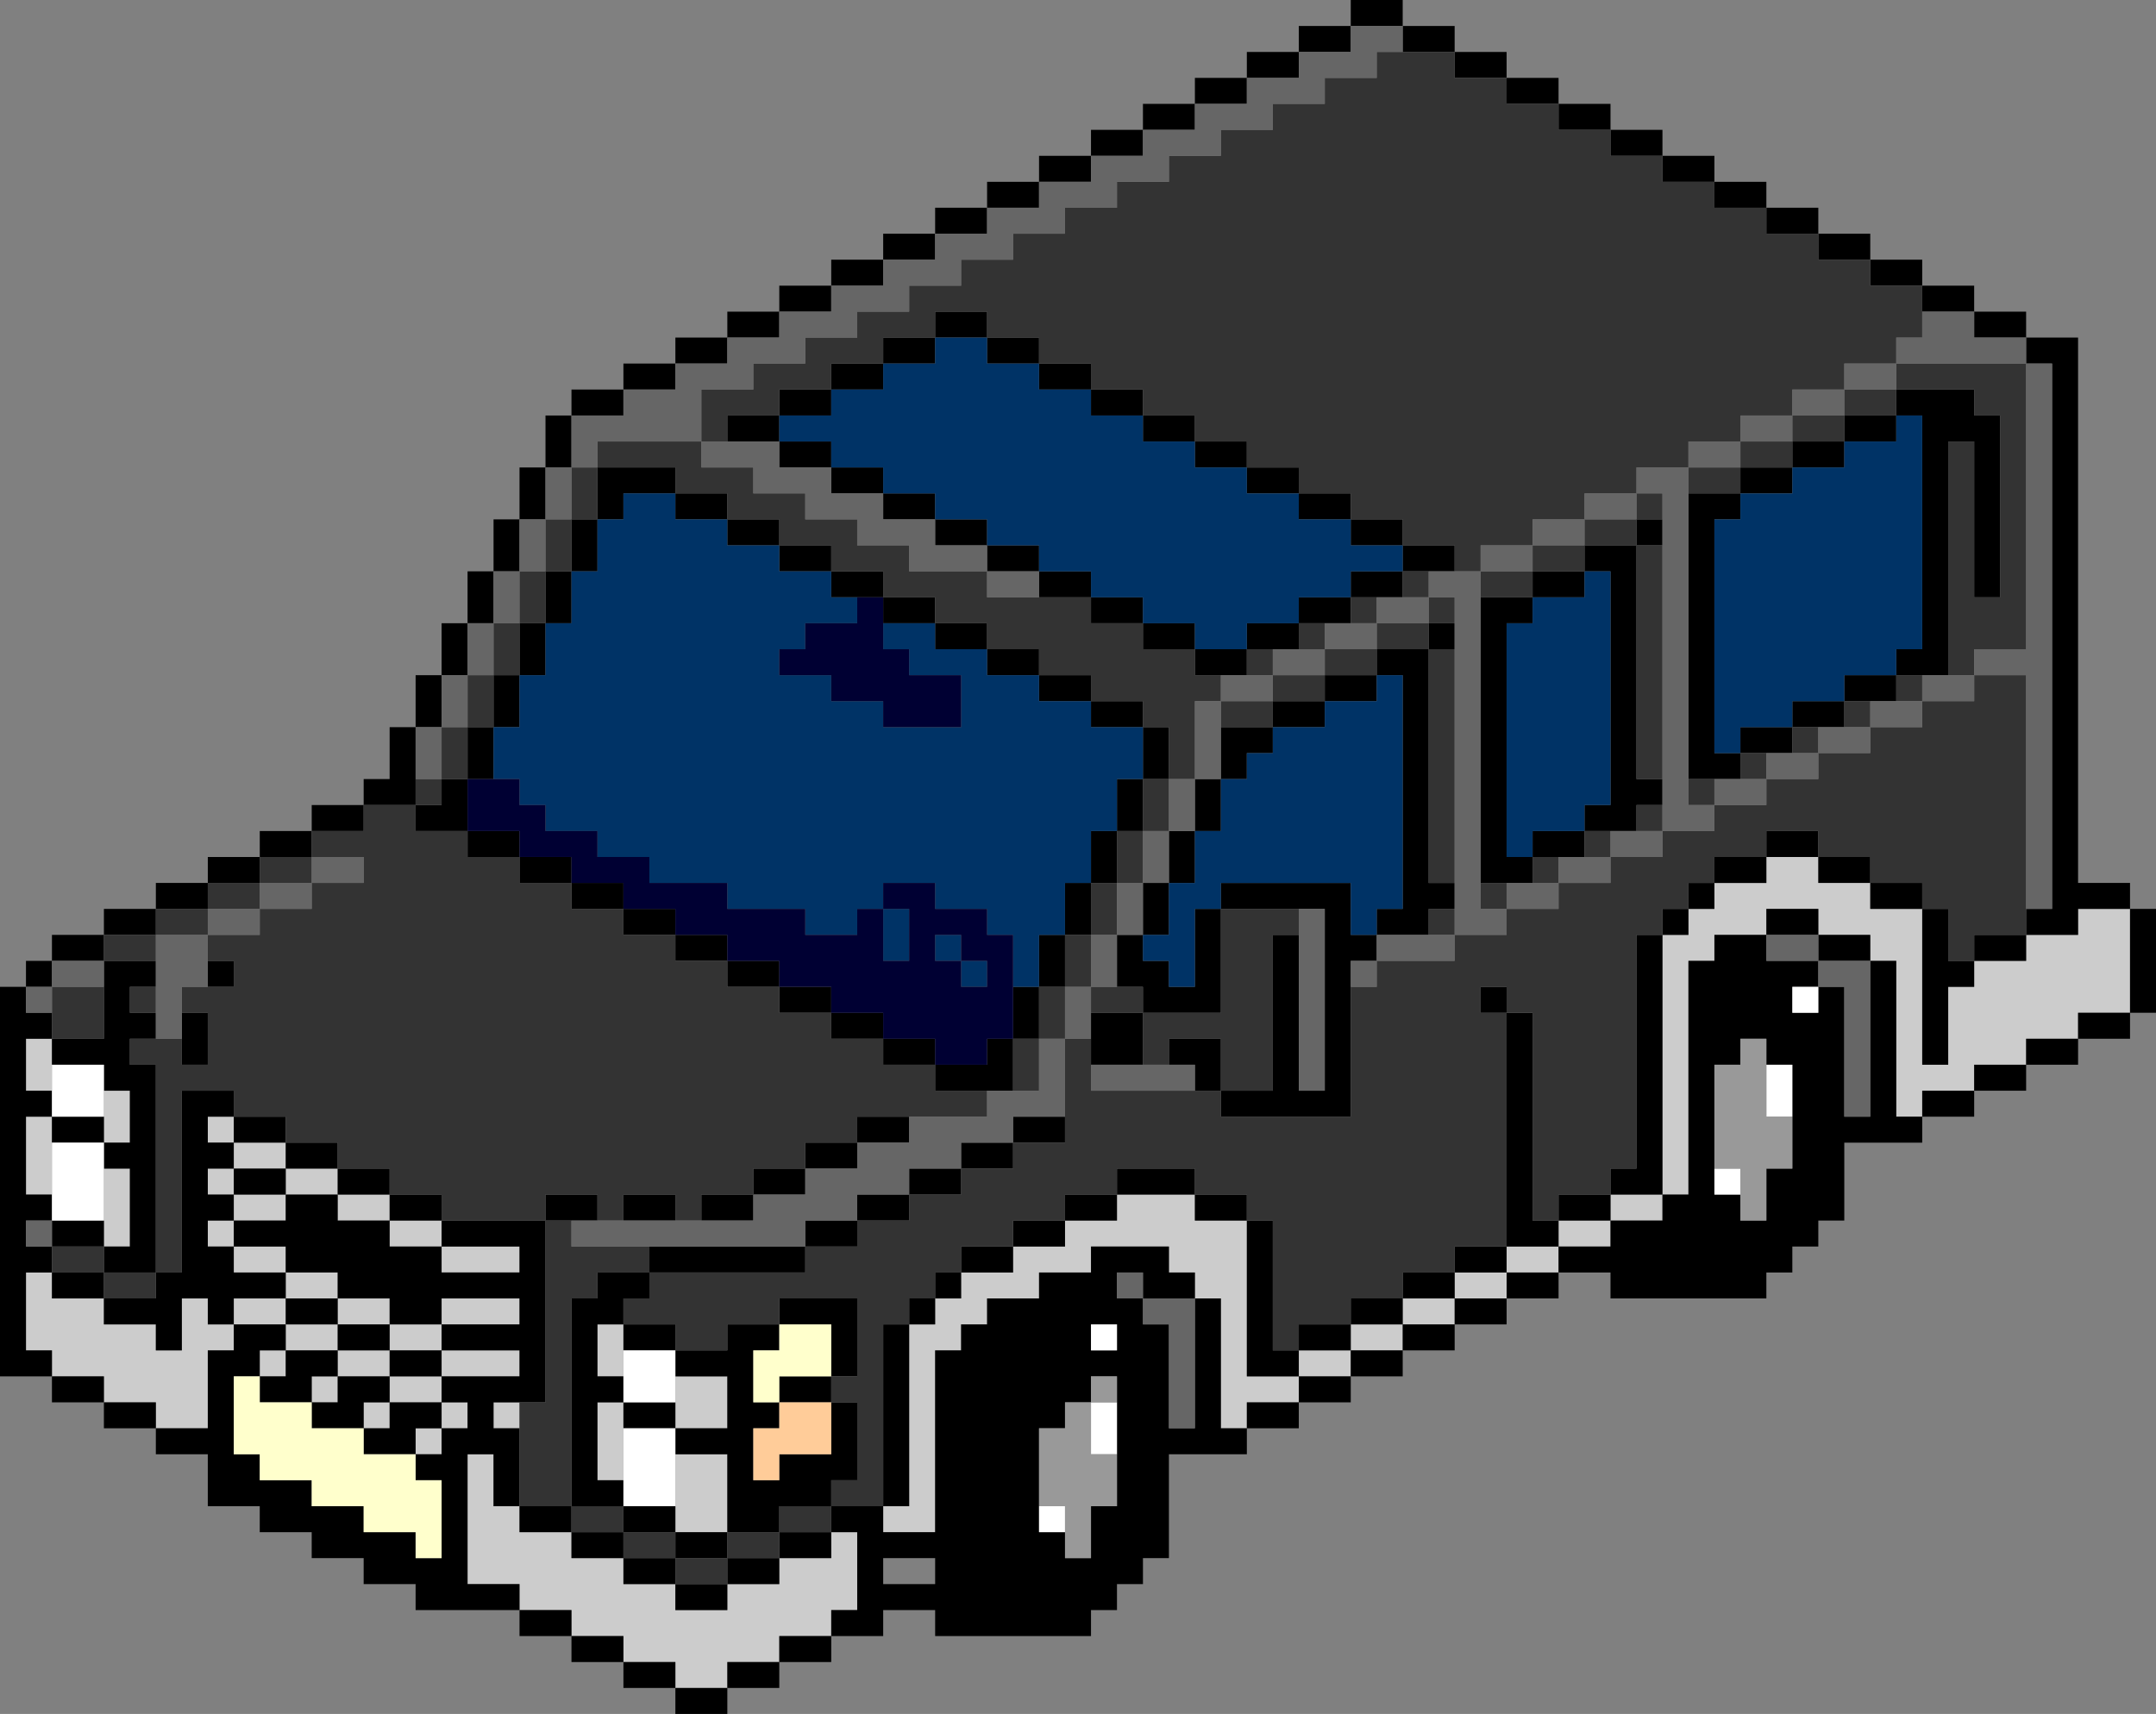
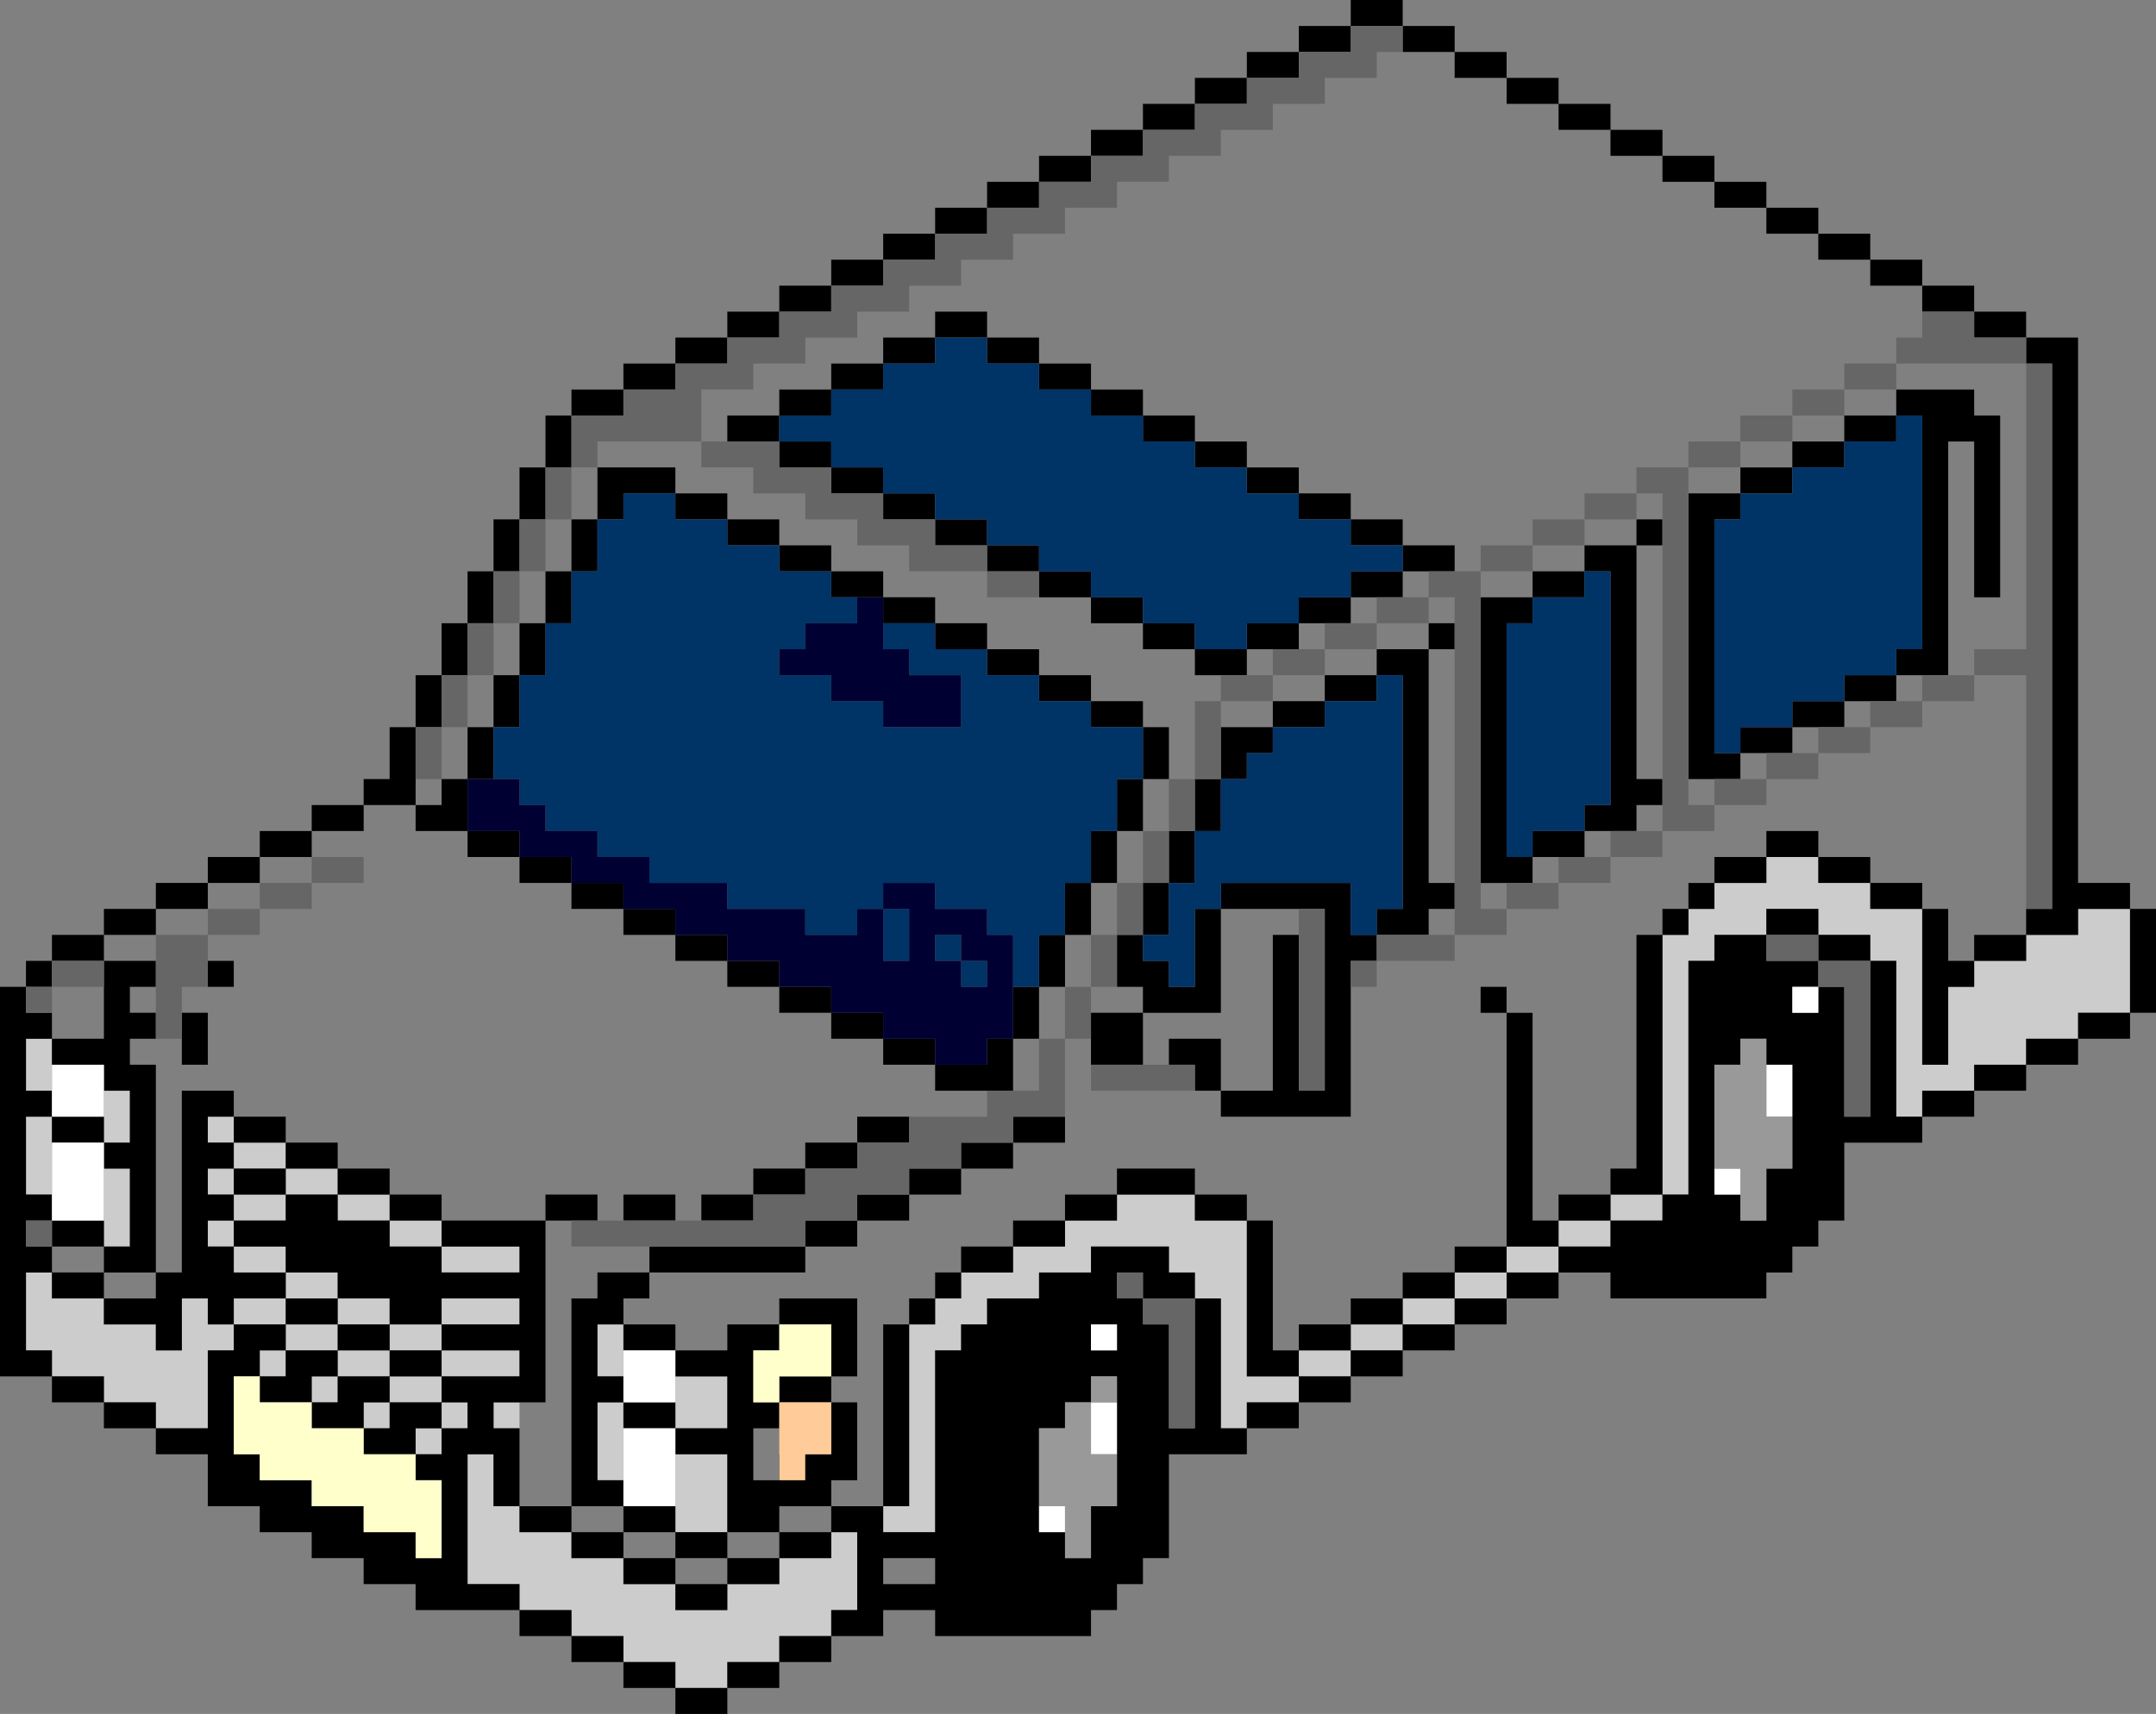
<svg xmlns="http://www.w3.org/2000/svg" id="b" width="83" height="66" viewBox="0 0 83 66">
  <rect x="0" y="0" width="83" height="66" fill="#808080" stroke="none" />
  <g id="c">
    <g id="d">
      <path d="m17,54v-1h-2v1h2m0,2v-1h-1v1h1m0-2v1h1v-1h-1m2,1h1v-1h-1v1m5,0v-1h-1v3h1v-2m-9,0v-1h-1v1h1m-2-5v1h2v-1h-2m0,2v1h2v-1h-2m0,1h-1v1h1v-1m0-1v-1h-2v1h2m0-2v-1h-2v1h2m-4,0v1h2v-1h-2m1,2v1h1v-1h-1m-1-4v1h2v-1h-2m0-1h-1v1h1v-1m-1-2v1h1v-1h-1m1-1v-1h-1v1h1m2,1v-1h-2v1h2m2,1v1h2v-1h-2m-2,1v-1h-2v1h2m0-2v1h2v-1h-2m6,3v-1h-2v1h2m6,3v2h1v-2h-1m-6-1v1h3v-1h-3m0,2v1h3v-1h-3m0,0v-1h-2v1h2m3-3v-1h-3v1h3m-18,1v-1h-1v3h1v1h2v1h2v1h2v-3h1v-1h-1v-1h-1v2h-1v-1h-2v-1h-2m2-5v3h1v-3h-1m-2-1v-1h-1v3h1v-2m2,0h1v-2h-1v2m-2-3v-1h-1v2h1v-1m50,10v1h2v-1h-2m4-1h-2v1h2v-1m-6,2v1h2v-1h-2m10-5v1h2v-1h-2m-2,3v-1h-2v1h2m2-2h-2v1h2v-1m4-1v-1h-2v1h2m-36,9h-2v3h2v-3m5,3h-1v1h-2v1h-2v1h-2v-1h-2v-1h-2v-1h-2v-1h-1v-2h-1v5h2v1h2v1h2v1h2v1h2v-1h2v-1h2v-1h1v-3m-5-6h-2v2h2v-2m18-7h-3v1h-2v1h-2v1h-2v1h-1v1h-1v7h-1v1h2v-7h1v-1h1v-1h2v-1h2v-1h3v1h1v1h1v5h1v-1h2v-1h-2v-6h-2v-1m20-11h-1v1h-1v10h1v-9h1v-1h2v-1h2v1h2v1h1v6h1v-1h2v-1h2v-1h2v-1h2v-4h-2v1h-2v1h-2v1h-1v3h-1v-6h-2v-1h-2v-1h-2v1h-2v1Z" style="fill:#ccc;" />
      <path d="m24,64v-1h-2v1h2m-4-2v1h2v-1h-2m4-3h-2v1h2v-1m-2,0v-1h-2v1h2m-7-5v1h-1v1h2v-1h1v-1h-2m0-1h-2v1h-1v1h2v-1h1v-1m-2-2v1h2v-1h-2m-2,1v1h-1v1h2v-1h1v-1h-2m2-2h-2v1h2v-1m0-5v1h2v-1h-2m-2,1v-1h-2v1h2m0-2v-1h-2v1h2m2,0h-2v1h2v-1m12,6v-1h-2v1h-1v8h2v-1h-1v-3h1v-1h-1v-2h1v-1h1m-8,3v-1h-2v1h2m3-5v1h-3v-1h-2v-1h-2v-1h-2v1h-2v1h2v1h2v1h2v1h2v-1h3v1h-3v1h3v1h-3v1h1v1h-1v1h-1v1h1v3h-1v-1h-2v-1h-2v-1h-2v-1h-1v-3h1v-1h1v-1h-2v1h-1v3h-2v1h2v2h2v1h2v1h2v1h2v1h4v-1h-2v-5h1v2h1v-3h-1v-1h2v-7h-4v1h3m-3-1v-1h-2v1h2m6-1h-2v1h2v-1m-19,8v1h2v-1h-2m0-1h-2v1h2v-1m0-3v1h2v1h1v-2h1v1h1v-1h2v-1h-2v-1h-1v-1h1v-1h-1v-1h1v-1h-1v-1h1v-1h-2v7h-1v1h-2m0,0v-1h-2v1h2m0-3h-2v1h2v-1m0-3v-1h-2v1h2m-2-4v-1h-1v-1H0v15h2v-1h-1v-3h1v-1h-1v-1h1v-1h-1v-3h1v-1h-1v-2h1m0-2v-1h-1v1h1m2-1v-1h-2v1h2m14-5v1h2v-1h-2m-1-1h-1v1h2v-2h-1v1m5,3v-1h-2v1h2m0,0v1h2v-1h-2m-16,2v-1h-2v1h2m1,3v2h1v-2h-1m-1-1v-1h-2v3h-2v1h2v1h1v2h-1v1h1v3h-1v1h2v-8h-1v-1h1v-1h-1v-1h1m3,0v-1h-1v1h1m-1-5v1h2v-1h-2m0,2v-1h-2v1h2m6-4h-2v1h2v-1m-2,2v-1h-2v1h2m3-3h-1v1h2v-3h-1v2m4-2h-1v2h1v-2m1-4v2h1v-2h-1m-1,2v2h1v-2h-1m-3,0v2h1v-2h-1m2-2h-1v2h1v-2m2-2v-2h-1v2h1m-1,0h-1v2h1v-2m2-2v-2h-1v2h1m1,0v2h1v-2h-1m0,2h-1v2h1v-2m2-7h-2v1h2v-1m-2,1h-1v2h1v-2m54,26h-2v1h2v-1m2-1h-2v1h2v-1m0,0h2v-1h-2v1m2-2v1h2v-1h-2m3-4h-1v4h1v-4m-7,1v1h2v-1h-2m-6,0v1h2v-1h-2m0-1h-2v1h2v-1m-2-3v1h2v-1h-2m7,3h-1v6h1v-3h1v-1h-1v-2m-3-1v-1h-2v1h2m0,0v1h2v-1h-2m-1-8v1h2v-1h-2m-2,2h-2v1h2v-1m0,0h2v-1h-2v1m0-10h-2v1h2v-1m2,0v-1h-2v1h2m-21,36h-2v1h2v-1m2-1h-2v1h2v-1m2-2v-1h-2v1h2m2,0h-2v1h2v-1m-4,1v1h2v-1h-2m4-2v-1h-2v1h2m-6,1v1h2v-1h-2m-1-4h-1v6h2v-1h-1v-5m9,2v1h2v-1h-2m0,2v-1h-2v1h2m0-2v-1h-2v1h2m4-2v-1h-2v1h2m-32,12v1h2v-1h-2m0,4v1h2v-1h-2m-2,1v1h2v-1h-2m0,1h-2v1h2v-1m-2,0v-1h-2v1h2m0-4v-1h-2v1h2m2,1v-1h-2v1h2m2-1v-1h-2v1h2m-2-2h-2v1h2v-1m-2,0v-1h-2v1h2m0-4v-1h-2v1h2m6-2h-2v1h2v-1m1-6h-2v1h2v-1m2,4h-1v7h1v-7m1-1h-1v1h1v-1m-6,0v1h2v2h1v-3h-3m-4,2v-1h-2v1h2m2,0h-2v1h2v2h-2v1h2v3h2v-1h2v-1h1v-3h-1v2h-2v1h-1v-2h1v-1h-1v-2h1v-1h-2v1m3-3v-1h-6v1h6m-2-4v1h2v-1h-2m-3,2v-1h-2v1h2m1-1v1h2v-1h-2m6-1v-1h-2v1h2m0,1v1h2v-1h-2m2-2v-1h-2v1h2m2,6v-1h-1v1h1m3-1v1h-2v1h-1v1h-1v7h-2v-1h-2v1h1v3h-1v1h2v-1h2v1h6v-1h1v-1h1v-1h1v-4h3v-1h-1v-5h-1v5h-1v-4h-1v-1h-1v-1h1v1h2v-1h-1v-1h-3v1h-2m2,4h1v5h-1v2h-1v-1h-1v-4h1v-1h1v-1m0-1v-1h1v1h-1m-8,8h2v1h-2v-1m5-11v-1h-2v1h2m-2-4h2v-1h-2v1m4,2h-2v1h2v-1m-4-1v-1h-2v1h2m4-2v-1h-2v1h2m5,2v1h2v-1h-2m-3,1v-1h-2v1h2m0-1h3v-1h-3v1m-2-10h1v-2h-1v2m4,4v1h1v1h1v-2h-2m-3-1v2h2v-2h-2m-4,1v1h-2v1h3v-2h-1m2-2h-1v2h1v-2m0-2v2h1v-2h-1m4-4v-2h-1v2h1m1,0v2h1v-2h-1m0,2h-1v2h1v-2m-2-2h-1v2h1v-2m-17,4v-1h-2v1h2m8,4v1h2v-1h-2m-2-1v1h2v-1h-2m-2-1v1h2v-1h-2m-2-2h-2v1h2v-1m2,2v-1h-2v1h2m4-15v1h2v-1h-2m-6-3v1h2v-1h-2m0-1h-2v1h2v-1m-2,0v-1h-3v2h1v-1h2m8,3h-2v1h2v-1m-2,0v-1h-2v1h2m0-4v-1h-2v1h2m2,1v-1h-2v1h2m2,0h-2v1h2v-1m4,3v1h2v-1h-2m5,6h-1v2h1v-2m-3-1v1h2v-1h-2m2-3v-1h-2v1h2m2,0h-2v1h2v-1m-6,2v1h2v-1h-2m-2-1v-1h-2v1h2m2,1v-1h-2v1h2m-2-5v-1h-2v1h2m0,1h2v-1h-2v1m28,14v1h-1v9h-1v1h-2v1h-2v1h2v1h6v-1h1v-1h1v-1h1v-3h3v-1h-1v-6h-1v6h-1v-5h-1v1h-1v-1h1v-1h-2v-1h-2m0,10v-5h1v-1h1v1h1v4h-1v2h-1v-1h-1m-2-10h-1v9h-1v1h2v-10m-5,3h-1v9h2v-1h-1v-8m-1,0v-1h-1v1h1m3-6v-1h-2v1h2m5,1h-1v1h1v-1m0-1v1h2v-1h-2m-1,2h-1v1h1v-1m0-5h2v-1h-1v-9h1v-1h-2v11m-18,9v-4h-1v3h-1v-1h-1v-1h-1v2h1v1h3m0-7v-2h-1v2h1m0,2v1h4v7h-1v-6h-1v6h-2v1h5v-6h1v-1h-1v-2h-5m6-8h1v9h-1v1h2v-1h1v-1h-1v-9h-2v1m3-1v-1h-1v1h1m-7,3h-2v2h1v-1h1v-1m2-2v1h2v-1h-2m-2,1v1h2v-1h-2m-2-1h1v-1h-2v1h1m3-2h2v-1h-2v1m0,1v-1h-2v1h2m-2-7v-1h-2v1h2m2,1v-1h-2v1h2m4,3h-2v1h2v-1m-2-2v-1h-2v1h2m3,2h1v-1h-2v1h1m-3-2v1h2v-1h-2m7,3h-2v11h2v-1h-1v-9h1v-1m2-2v1h1v9h-1v1h2v-1h1v-1h-1v-9h-2m0,1h-2v1h2v-1m2-2v1h1v-1h-1m1-14v-1h-2v1h2m2,1v-1h-2v1h2m-10-6h-2v1h2v-1m-2,0V0h-2v1h2m-4,0v1h2v-1h-2m0,1h-2v1h2v-1m8,1v1h2v-1h-2m4,1h-2v1h2v-1m-4-1v-1h-2v1h2m-14,13v-1h-2v1h2m2,0h-2v1h2v-1m-6-2v1h2v-1h-2m0,0v-1h-2v1h2m-2-6h2v-1h-2v1m4-1v-1h-2v1h2m2-1v-1h-2v1h2m-12,8v1h2v-1h-2m4-1h-2v1h2v-1m0-1v1h2v-1h-2m-6,4h-2v1h2v-1m0-1v1h2v-1h-2m-4,0v-1h-2v1h2m2-2h-2v1h2v-1m2,0v-1h-2v1h2m0-2v1h2v-1h-2m4-1h-2v1h2v-1m2-2v1h2v-1h-2m0,1h-2v1h2v-1m10-6v1h2v-1h-2m0,1h-2v1h2v-1m32,9v1h1v21h-1v1h2v-1h2v-1h-2V13h-2m-5,3h-2v1h2v-1m0-1v1h1v9h-1v1h2v-9h1v6h1v-7h-1v-1h-3m3-3v-1h-2v1h2m0,0v1h2v-1h-2m-8-4v-1h-2v1h2m0,0v1h2v-1h-2m4,2v-1h-2v1h2m2,0h-2v1h2v-1Z" />
-       <path d="m22,58v1h2v-1h-2m0-11h-1v7h-1v4h2v-8h1v-1h2v-1h-3v-1m-18,2v-1h-2v1h2m0,0v1h2v-1h-2m-2-10v1h2v-2h-2v1m14-8h1v-1h-1v1m-10,8v-1h-1v1h1m0-2v-1h-2v1h2m2-2h-2v1h2v-1m0-1v1h2v-1h-2m4,0v-1h-2v1h2m9-12h-1v2h1v-2m-3,4v2h1v-2h-1m0,2h-1v2h1v-2m2-4h-1v2h1v-2m2-4h-1v2h1v-2m1-2h-1v2h1v-2m44,12h1v-1h-1v1m7-3v-1h-1v1h1m-3,0v1h1v-1h-1m-1,1h-1v1h1v-1m-1-11h-2v1h2v-1M26,60v-1h-2v1h2m0,1h2v-1h-2v1m4-2h-2v1h2v-1m2,0v-1h-2v1h2m11-21h-1v1h2v-1h-1m-3,2h-1v2h1v-2m1-4v2h1v-2h-1m0,2h-1v2h1v-2m2-4h-1v2h1v-2m0-2v2h1v-2h-1m2-2h-1v2h1v-2m-17,7h-2v-1h-2v-1h-2v-1h-2v-1h-2v-1h-2v-1h-2v1h-2v1h2v1h-2v1h-2v1h-2v1h1v1h-2v1h1v2h-1v-1h-2v1h1v8h1v-7h2v1h2v1h2v1h2v1h2v1h4v-1h2v1h1v-1h2v1h1v-1h2v-1h2v-1h2v-1h5v-1h-2v-1h-2v-1h-2v-1h-2v-1h-2v-1m32-4h-1v1h1v-1m-3,1v1h1v-1h-1m6-2h1v-1h-1v1m-1,1v-1h-1v1h1m4-2v-1h-1v1h1m-10,5v1h-3v1h-1v5h-5v-1h-5v-2h-1v4h-2v1h-2v1h-2v1h-2v1h-2v1h-6v1h-1v1h2v1h2v-1h2v-1h3v3h-1v1h1v3h-1v1h2v-7h1v-1h1v-1h1v-1h2v-1h2v-1h2v-1h3v1h2v1h1v5h1v-1h2v-1h2v-1h2v-1h2v-9h-1v-1h1v1h1v8h1v-1h2v-1h1v-9h1v-1h1v-1h1v-1h2v-1h2v1h2v1h2v1h1v2h1v-1h2v-10h-2v1h-2v1h-2v1h-2v1h-2v1h-2v1h-2v1h-2v1h-2v1h-2v1h-2m-6-1h-3v4h-3v2h1v-1h2v2h2v-6h1v-1m6,0h-1v1h1v-1m-3-12h-1v1h1v-1m3,2h-1v9h1v-9m-1,0v-1h-2v1h2m1-1v-1h-1v1h1m-8,2h1v-1h-1v1m3-1v1h2v-1h-2m-2,1v1h2v-1h-2m-2,1v1h2v-1h-2m0,0v-1h-1v-1h-2v-1h-2v-1h-4v-1h-3v-1h-2v-1h-2v-1h-2v-1h-2v-1h-4v1h3v1h2v1h2v1h2v1h2v1h2v1h2v1h2v1h2v1h2v1h1v2h1v-3h1m4-2v-1h-1v1h1m4-3h-1v1h1v-1m4,0h-2v1h2v-1m0-1v1h2v-1h-2m5,0h-1v9h1v-9m-1-2v1h1v-1h-1m0,2v-1h-2v1h2m2-3v1h2v-1h-2m8-4v1h3v1h1v7h-1v-6h-1v9h1v-1h2v-11h-5m-2,2h-2v1h2v-1m0-1v1h2v-1h-2m-1-5v-1h-2v-1h-2v-1h-2v-1h-2v-1h-2v-1h-2v-1h-2v-1h-3v1h-2v1h-2v1h-2v1h-2v1h-2v1h-2v1h-2v1h-2v1h-2v1h-2v1h-2v1h-2v1h-2v2h1v-1h2v-1h2v-1h2v-1h2v-1h2v1h2v1h2v1h2v1h2v1h2v1h2v1h2v1h2v1h2v1h1v-1h2v-1h2v-1h2v-1h2v-1h2v-1h2v-1h2v-1h2v-1h1v-2h-2v-1h-2Z" style="fill:#333;" />
      <path d="m10,53h-1v3h1v1h2v1h2v1h2v1h1v-3h-1v-1h-2v-1h-2v-1h-2v-1m20-2v1h-1v2h1v-1h2v-2h-2Z" style="fill:#ffc;" />
      <path d="m2,47h-1v1h1v-1m0-9h-1v1h1v-1m2,0v-1h-2v1h2m2-2v4h1v-2h1v-2h-2m4-1h-2v1h2v-1m2-2v1h2v-1h-2m0,2v-1h-2v1h2m6-11v2h1v-2h-1m-1,4h-1v2h1v-2m0,0h1v-2h-1v2m3-6h-1v2h1v-2m1,0v-2h-1v2h1m1-4h-1v2h1v-2m48,19v-1h-2v1h2m0,0v1h1v5h1v-6h-2m0-7v-1h-2v1h2m4-4v1h2v-1h-2m-2,1v1h2v-1h-2m-1,1h-1v1h2v-1h-1m-27,22v-1h-1v1h1m2,0h-2v1h1v4h1v-5m-1-9h-3v1h4v-1h-1m-2-5h-1v2h1v-2m-2,2v2h1v-2h-1m0,2h-1v2h-2v1h-3v1h-2v1h-2v1h-2v1h-7v1h9v-1h2v-1h2v-1h2v-1h2v-1h2v-3m3-6h-1v2h1v-2m0-2v2h1v-2h-1m2-2h-1v2h1v-2m-8-8v-1h-2v-1h-2v-1h-2v-1h-2v-1h-3v1h2v1h2v1h2v1h2v1h3m2,0h-2v1h2v-1m18,12v1h2v-1h-2m4,0v-1h-2v1h2m1-2h-1v1h2v-1h-1m3-2v1h2v-1h-2m-13,7h-1v1h1v-1m3,0v-1h-3v1h3m-5-2h-1v7h1v-7m4-12h-2v1h2v-1m-8,5v-1h-1v3h1v-2m1-2h-1v1h2v-1h-1m2-1h-1v1h2v-1h-1m1-1v1h2v-1h-2m6-1v-1h-2v1h1v13h2v-1h-1v-12m2-2h2v-1h-2v1m-2,0v1h2v-1h-2m6-1v-1h-2v1h2m2-3v1h2v-1h-2m0,2v-1h-2v1h1v13h2v-1h-1v-12m-29-9h-2v1h-2v1h-2v1h-2v1h-2v1h-2v1h-2v2h1v-1h4v-2h2v-1h2v-1h2v-1h2v-1h2v-1h2v-1h2v-1h2v-1h2v-1h2v-1h2v-1h2v-1h2v-1h1v-1h-2v1h-2v1h-2v1h-2v1h-2v1h-2v1h-2v1h-2v1h-2v1m43,4h-1v11h-2v1h2v9h1V14m-3-1v-1h-2v1h-1v1h5v-1h-2m-5,1v1h2v-1h-2m-2,2h-2v1h2v-1m2,0v-1h-2v1h2Z" style="fill:#666;" />
      <path d="m2,46v1h2v-3h-2v2m2-5h-2v2h2v-2m66-3h-1v1h1v-1m-44,18v-1h-2v3h2v-2m0-3v-1h-2v2h2v-1m16-2v1h1v-1h-1m-1,8v-1h-1v1h1m2-5h-1v2h1v-2m26-13h-1v2h1v-2m-3,4v1h1v-1h-1Z" style="fill:#fff;" />
-       <path d="m32,56v-2h-2v1h-1v2h1v-1h2Z" style="fill:#fc9;" />
+       <path d="m32,56v-2h-2v1v2h1v-1h2Z" style="fill:#fc9;" />
      <path d="m42,56v-2h-1v1h-1v3h1v2h1v-2h1v-2h-1m1-3h-1v1h1v-1m23-12v4h1v2h1v-2h1v-2h-1v-3h-1v1h-1Z" style="fill:#999;" />
      <path d="m35,35h-1v2h1v-2m3,2h-1v1h1v-1m-2-1v1h1v-1h-1m2-10v-1h-2v-1h-2v1h1v1h2v2h-3v-1h-2v-1h-2v-1h1v-1h2v-1h-1v-1h-2v-1h-2v-1h-2v-1h-2v1h-1v2h-1v2h-1v2h-1v2h-1v2h1v1h1v1h2v1h2v1h3v1h3v1h2v-1h1v-1h2v1h2v1h1v2h1v-2h1v-2h1v-2h1v-2h1v-2h-2v-1h-2v-1h-2m13,2h-2v1h-1v1h-1v2h-1v2h-1v2h-1v1h1v1h1v-3h1v-1h5v2h1v-1h1v-9h-1v1h-2v1m10-5h-2v1h-1v9h1v-1h2v-1h1v-9h-1v1m-29-8v1h-2v1h2v1h2v1h2v1h2v1h2v1h2v1h2v1h2v1h2v-1h2v-1h2v-1h2v-1h-2v-1h-2v-1h-2v-1h-2v-1h-2v-1h-2v-1h-2v-1h-2v-1h-2v1h-2v1h-2m42,1h-1v1h-2v1h-2v1h-2v1h-1v9h1v-1h2v-1h2v-1h2v-1h1v-9Z" style="fill:#036;" />
      <path d="m36,35v-1h-2v1h1v2h-1v-2h-1v1h-2v-1h-3v-1h-3v-1h-2v-1h-2v-1h-1v-1h-2v2h2v1h2v1h2v1h2v1h2v1h2v1h2v1h2v1h2v1h2v-1h1v-4h-1v-1h-2m0,2v-1h1v1h1v1h-1v-1h-1m1-9v-2h-2v-1h-1v-2h-1v1h-2v1h-1v1h2v1h2v1h3Z" style="fill:#003;" />
    </g>
  </g>
</svg>